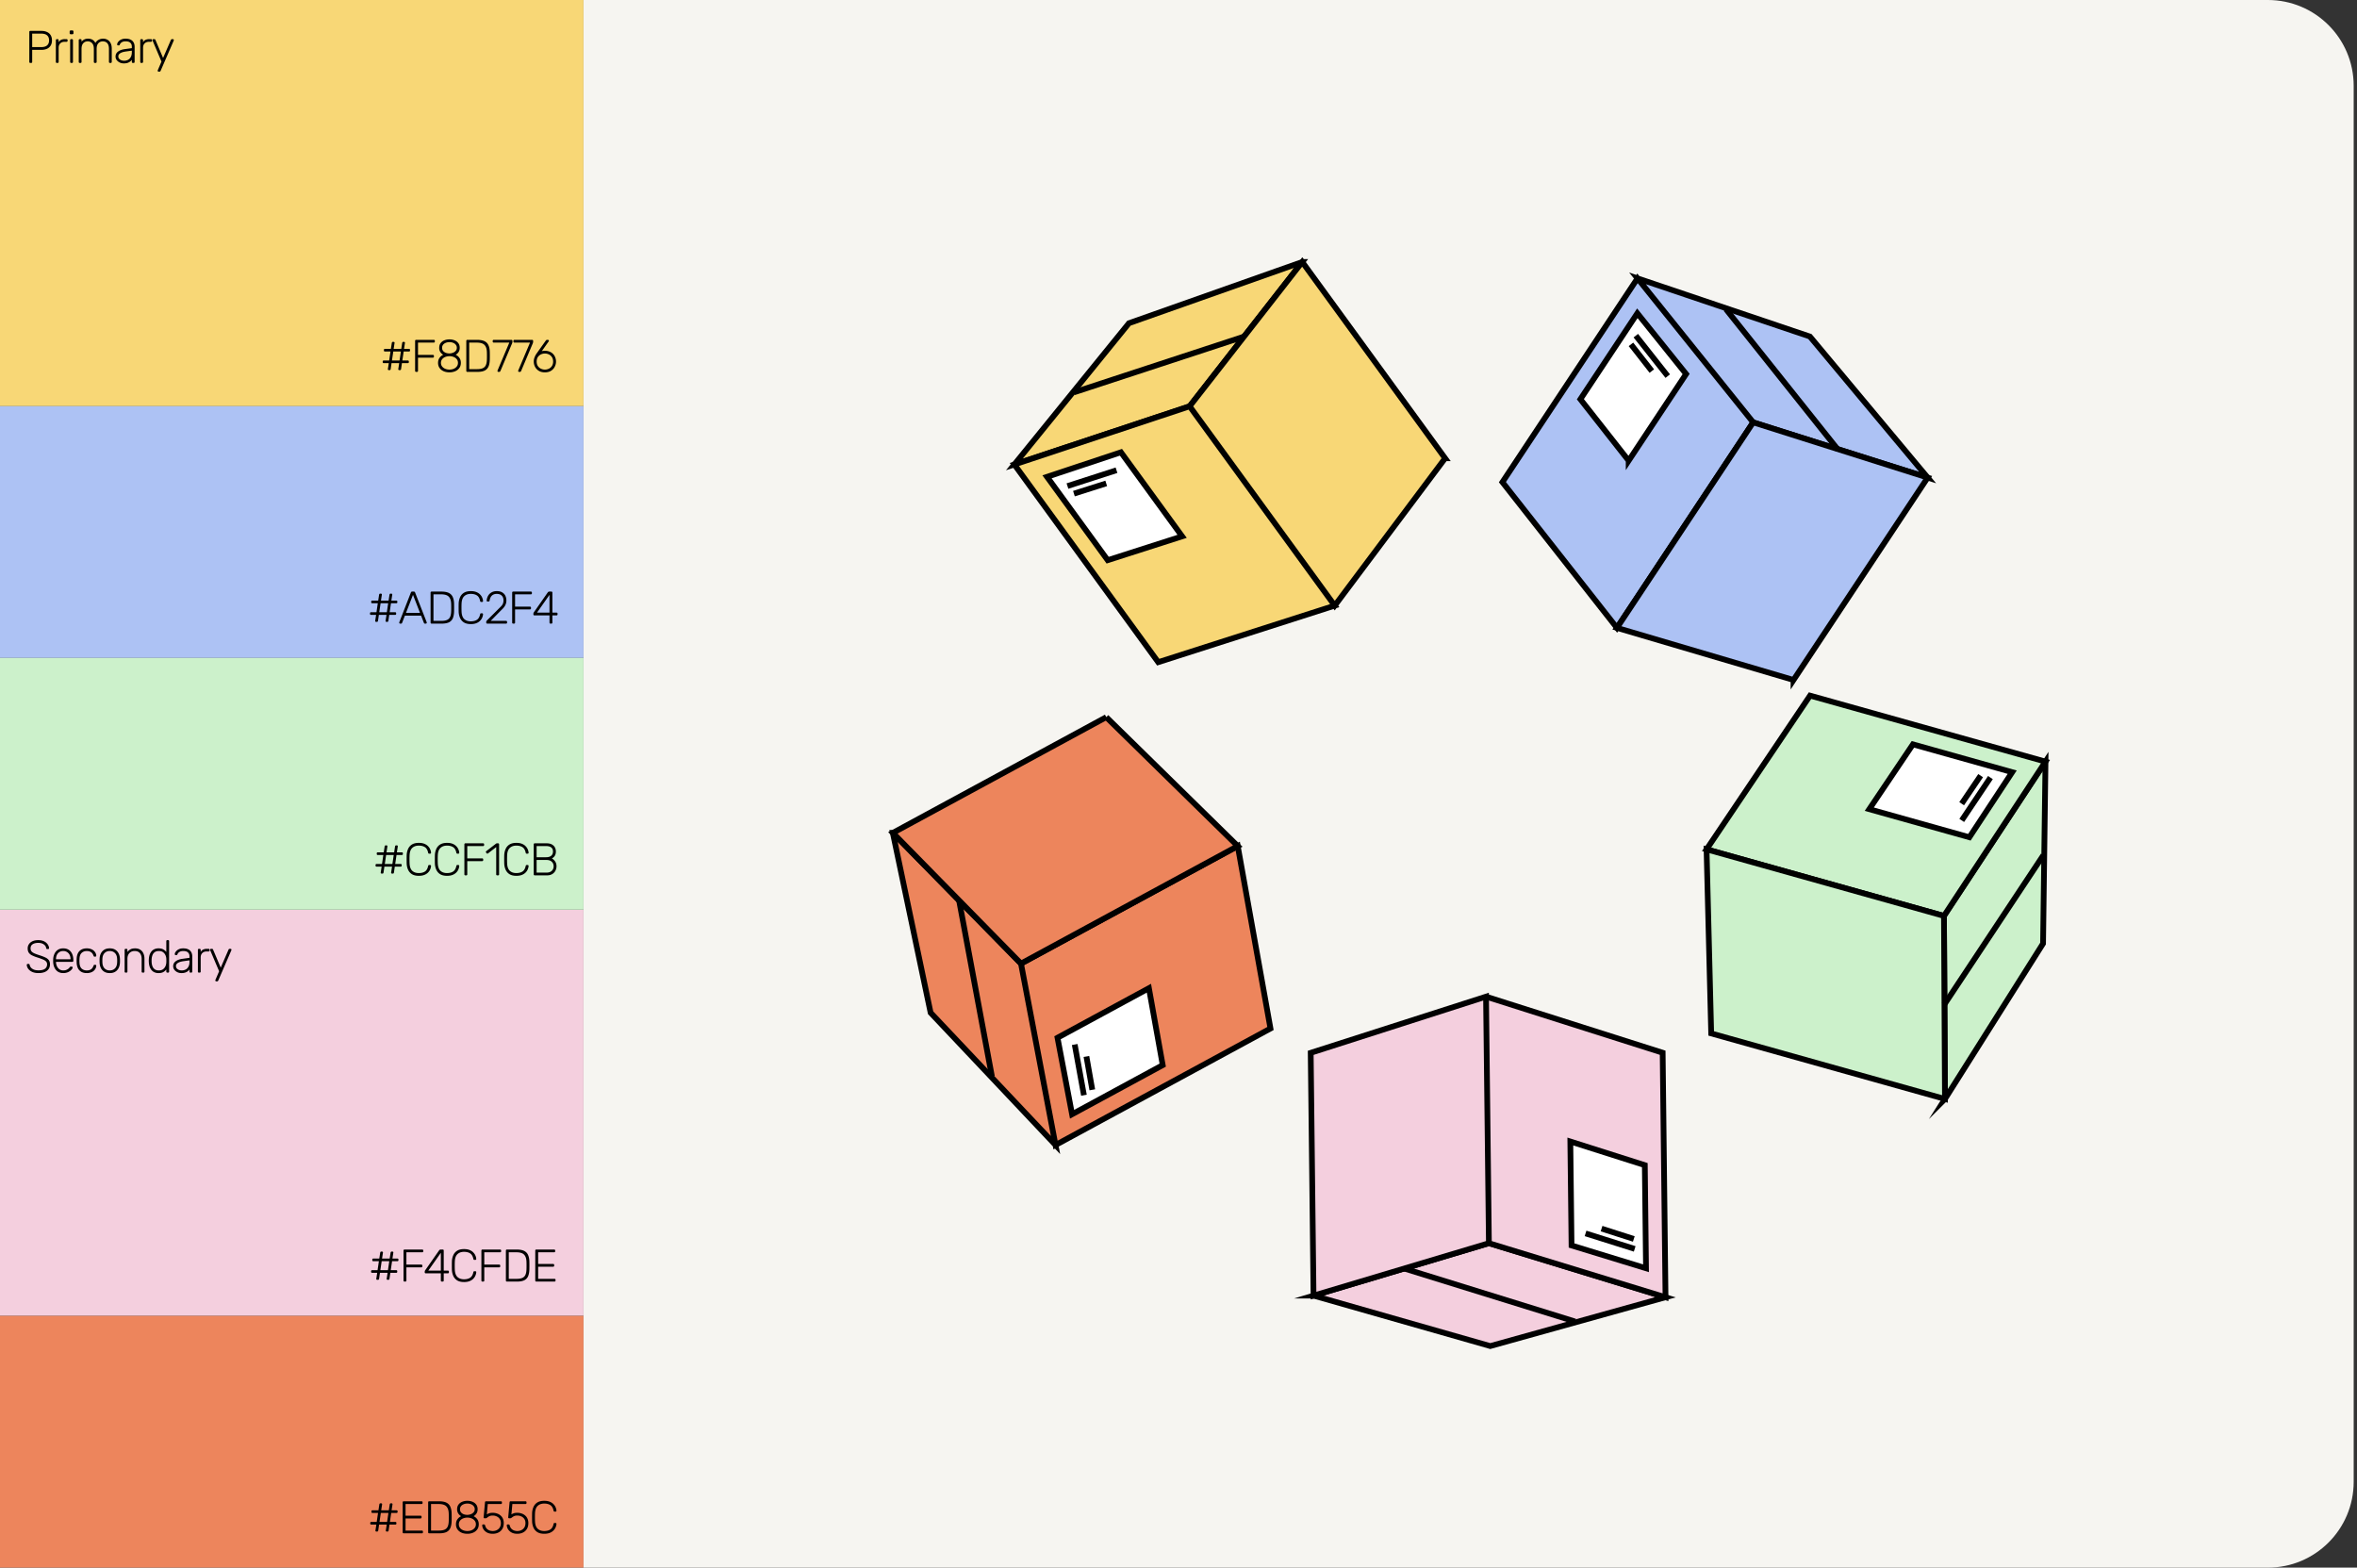
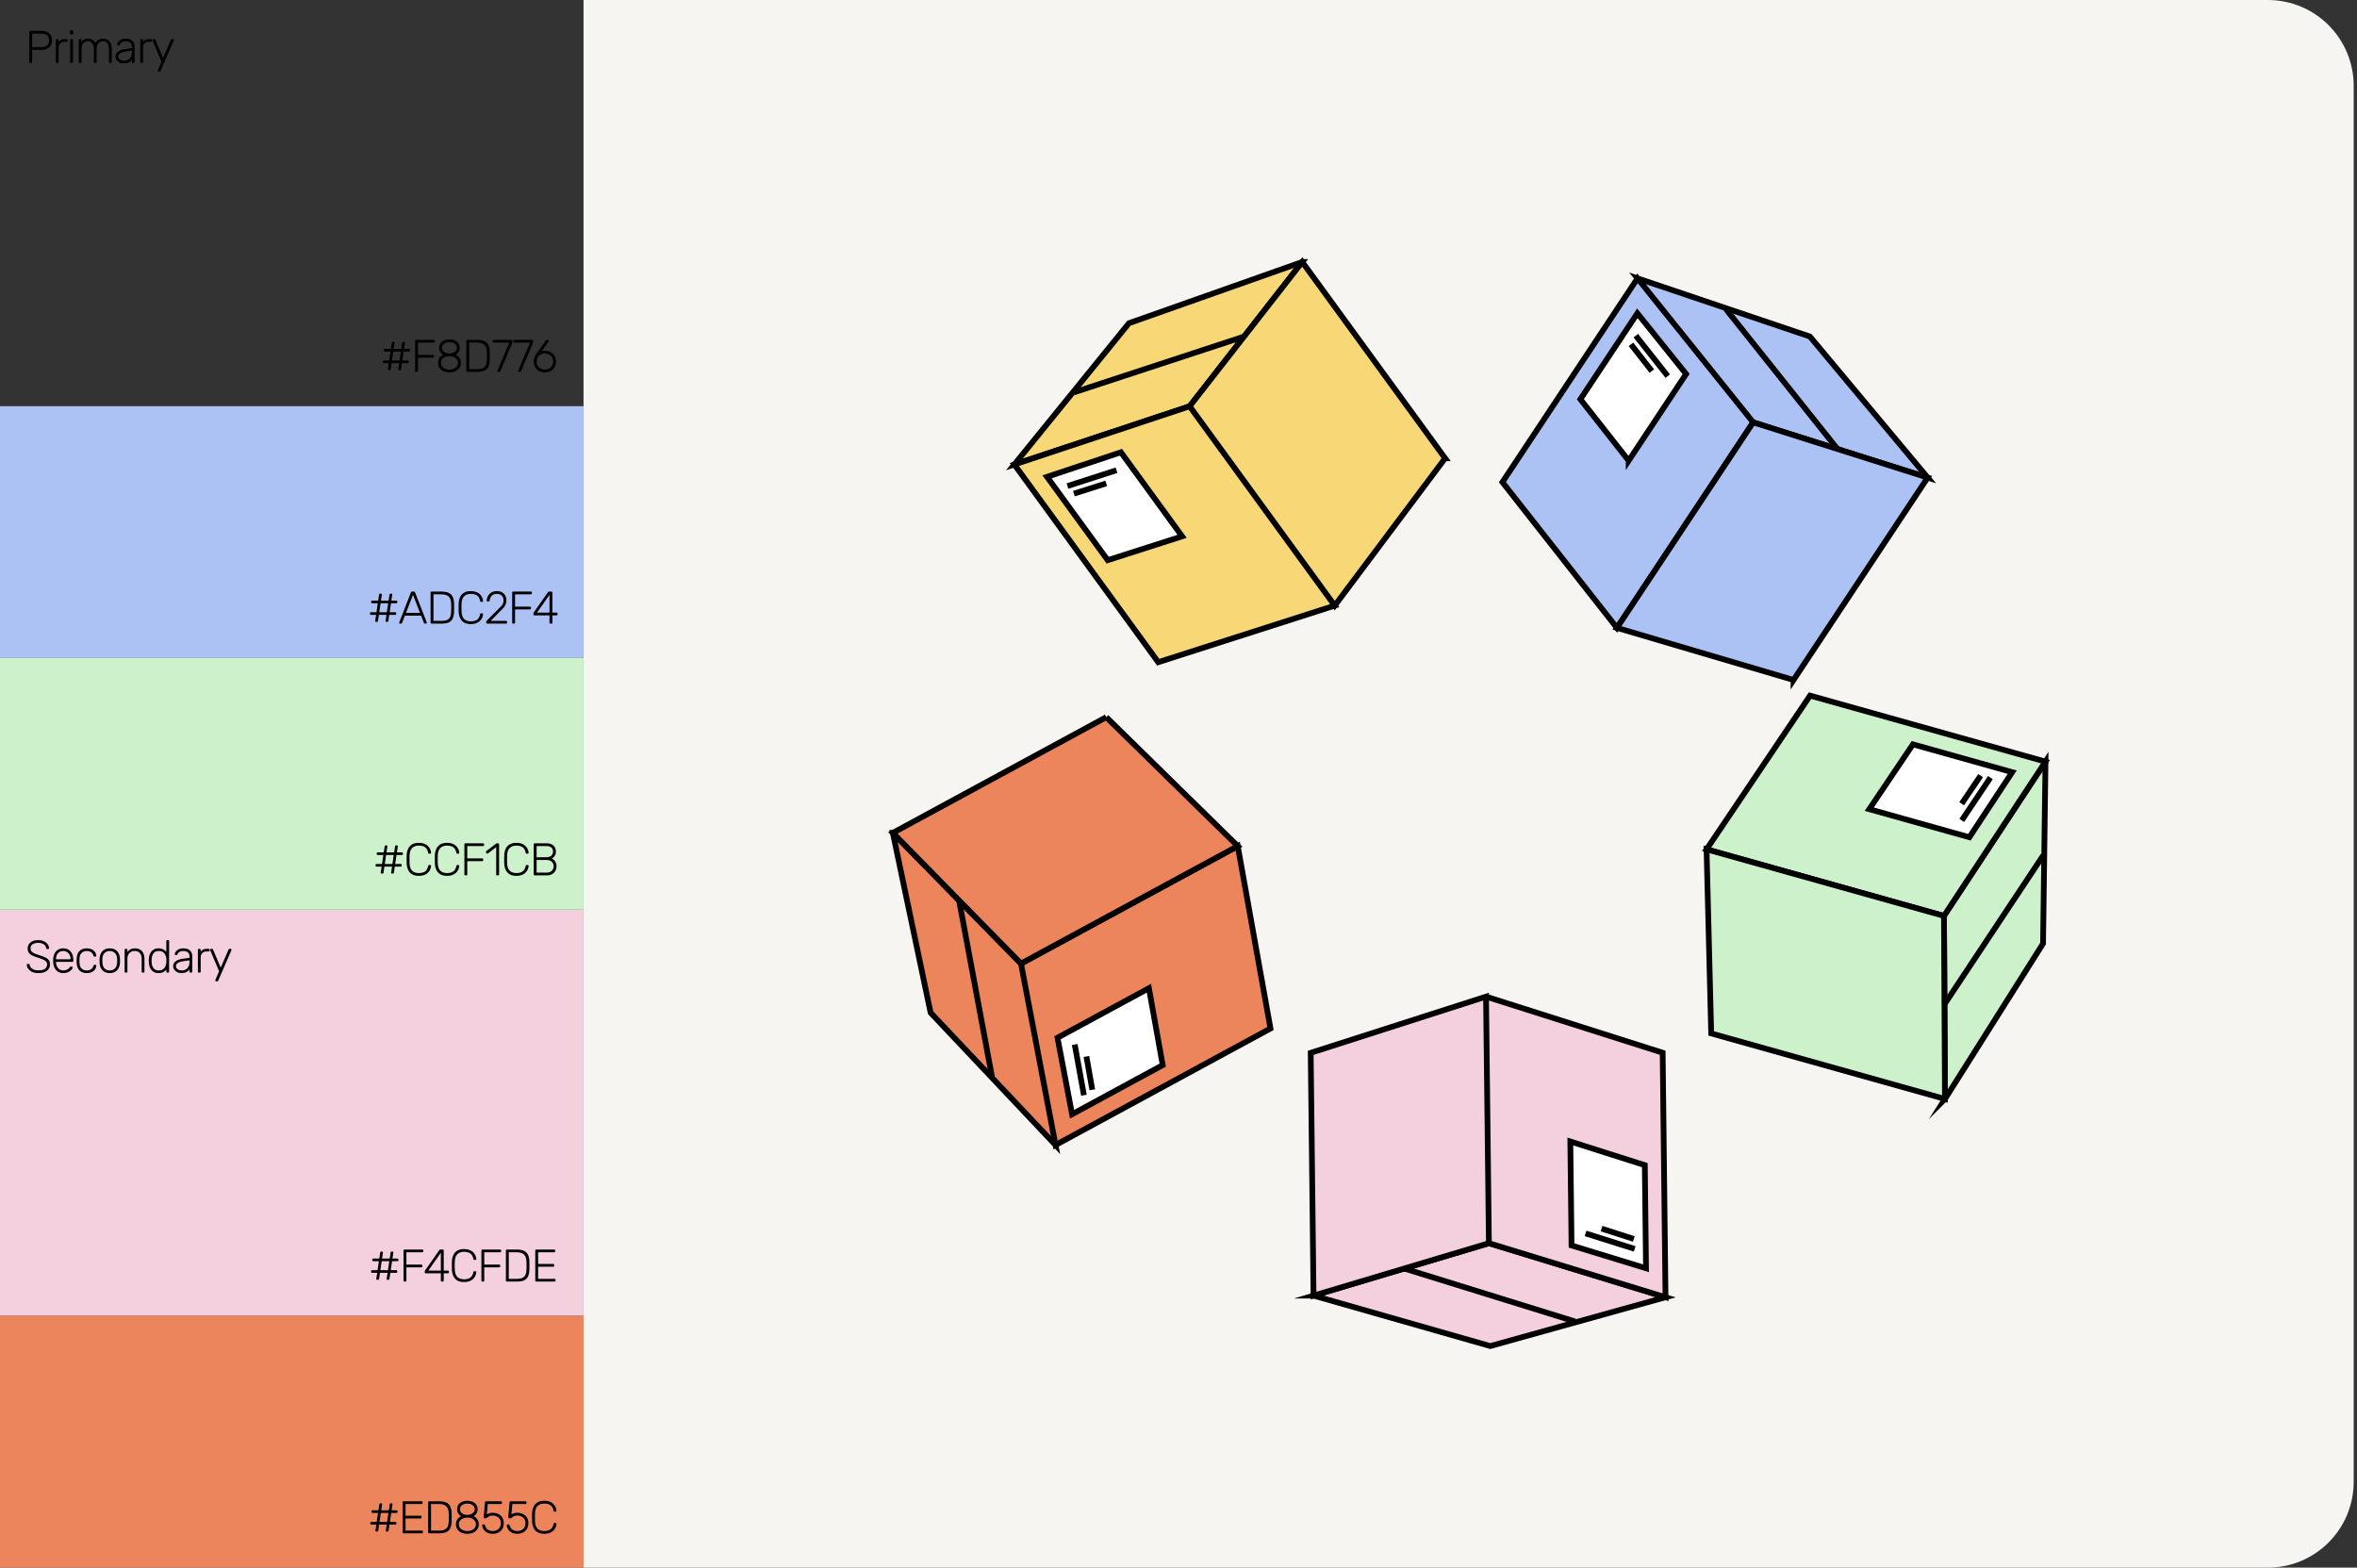
<svg xmlns="http://www.w3.org/2000/svg" width="412" height="274" fill="none">
  <rect width="100%" height="100%" fill="#333333" stroke="none" />
  <g clip-path="url(#a)">
-     <path fill="#F8D776" d="M0 0h102v71H0z" />
    <path fill="#000" d="M5.3 11a.173.173 0 0 1-.129-.048.173.173 0 0 1-.048-.128v-5.24c0-.059.016-.104.048-.136A.173.173 0 0 1 5.3 5.4h1.944c.374 0 .696.064.968.192.278.123.49.307.64.552.155.245.232.55.232.912 0 .363-.077.667-.232.912a1.43 1.43 0 0 1-.64.56 2.34 2.34 0 0 1-.968.184H5.627v2.112a.173.173 0 0 1-.048.128c-.032.032-.077.048-.136.048H5.3zm.327-2.768h1.576c.464 0 .808-.101 1.032-.304.23-.203.344-.493.344-.872s-.114-.67-.344-.872c-.224-.203-.568-.304-1.032-.304H5.627v2.352zM9.94 11a.173.173 0 0 1-.128-.048.173.173 0 0 1-.048-.128v-3.8c0-.053.016-.096.048-.128a.16.16 0 0 1 .128-.056h.128a.16.16 0 0 1 .128.056.16.16 0 0 1 .056.128v.368a.924.924 0 0 1 .416-.416 1.5 1.5 0 0 1 .672-.136h.296c.053 0 .096.016.128.048a.173.173 0 0 1 .048.128v.112a.173.173 0 0 1-.048.128.173.173 0 0 1-.128.048h-.344c-.32 0-.574.093-.76.28-.187.187-.28.44-.28.76v2.48a.16.16 0 0 1-.056.128.173.173 0 0 1-.128.048H9.94zm2.5 0a.173.173 0 0 1-.127-.048.173.173 0 0 1-.048-.128V7.016c0-.053.016-.096.048-.128a.173.173 0 0 1 .128-.048h.136c.053 0 .096.016.128.048a.173.173 0 0 1 .048.128v3.808a.173.173 0 0 1-.048.128.173.173 0 0 1-.128.048h-.136zm-.087-5.016a.173.173 0 0 1-.128-.048.173.173 0 0 1-.048-.128v-.304c0-.053.016-.096.048-.128a.16.16 0 0 1 .128-.056h.304a.16.16 0 0 1 .128.056.16.16 0 0 1 .056.128v.304a.16.16 0 0 1-.056.128.173.173 0 0 1-.128.048h-.304zM13.942 11a.173.173 0 0 1-.129-.048.173.173 0 0 1-.048-.128V7.016c0-.053.016-.096.048-.128a.173.173 0 0 1 .128-.048h.136c.053 0 .096.016.128.048a.173.173 0 0 1 .048.128v.28c.133-.17.29-.301.472-.392.187-.096.41-.144.672-.144.598 0 1.024.25 1.28.752.123-.23.302-.41.536-.544.24-.139.515-.208.824-.208.283 0 .536.067.76.2.23.128.408.32.536.576.134.256.2.576.2.96v2.328a.173.173 0 0 1-.048.128.173.173 0 0 1-.128.048h-.136a.173.173 0 0 1-.128-.048.173.173 0 0 1-.048-.128V8.576c0-.352-.05-.624-.152-.816a.893.893 0 0 0-.4-.416 1.214 1.214 0 0 0-.536-.12c-.16 0-.323.04-.488.12a.976.976 0 0 0-.416.416c-.107.192-.16.464-.16.816v2.248a.173.173 0 0 1-.048.128.173.173 0 0 1-.128.048h-.136a.173.173 0 0 1-.128-.048.173.173 0 0 1-.048-.128V8.576c0-.352-.053-.624-.16-.816a.933.933 0 0 0-.408-.416 1.114 1.114 0 0 0-1.008 0 .976.976 0 0 0-.416.416c-.107.192-.16.461-.16.808v2.256a.173.173 0 0 1-.048.128.173.173 0 0 1-.128.048h-.136zm7.687.08c-.256 0-.494-.053-.712-.16a1.46 1.46 0 0 1-.52-.424 1.002 1.002 0 0 1-.2-.608c0-.363.146-.653.44-.872.293-.219.674-.36 1.144-.424l1.264-.176v-.28c0-.283-.088-.504-.264-.664-.171-.165-.446-.248-.824-.248-.278 0-.502.056-.672.168a.825.825 0 0 0-.352.424c-.027.08-.078.12-.152.12h-.128c-.064 0-.11-.016-.136-.048a.215.215 0 0 1-.04-.128c0-.075.026-.168.08-.28a1.19 1.19 0 0 1 .264-.328c.117-.112.269-.205.456-.28.186-.075.413-.112.68-.112.314 0 .573.043.776.128.208.085.368.197.48.336.117.133.2.283.248.448.048.165.072.328.072.488v2.664a.173.173 0 0 1-.048.128.173.173 0 0 1-.128.048h-.136a.173.173 0 0 1-.128-.048.173.173 0 0 1-.048-.128v-.376a1.348 1.348 0 0 1-.272.288 1.59 1.59 0 0 1-.456.248 2.099 2.099 0 0 1-.688.096zm.08-.464c.245 0 .469-.053.672-.16a1.16 1.16 0 0 0 .48-.488c.122-.224.184-.504.184-.84v-.272L22.013 9c-.438.059-.768.16-.992.304-.224.144-.336.325-.336.544 0 .176.05.32.152.432a.972.972 0 0 0 .384.256c.16.053.322.08.488.08zm2.985.384a.173.173 0 0 1-.128-.048.173.173 0 0 1-.048-.128v-3.8c0-.053.016-.096.048-.128a.16.16 0 0 1 .128-.056h.128a.16.16 0 0 1 .128.056.16.16 0 0 1 .056.128v.368a.924.924 0 0 1 .416-.416 1.5 1.5 0 0 1 .672-.136h.296c.053 0 .096.016.128.048a.173.173 0 0 1 .048.128v.112a.173.173 0 0 1-.048.128.173.173 0 0 1-.128.048h-.344c-.32 0-.574.093-.76.28-.187.187-.28.44-.28.76v2.48a.16.16 0 0 1-.056.128.173.173 0 0 1-.128.048h-.128zm3.029 1.52a.154.154 0 0 1-.112-.048.153.153 0 0 1-.048-.112c0-.021.003-.045.008-.072.01-.021.024-.05.04-.088l.616-1.44-1.528-3.6A.566.566 0 0 1 26.65 7c0-.043.016-.08.048-.112a.154.154 0 0 1 .112-.048h.168c.053 0 .093.013.12.04a.154.154 0 0 1 .064.08l1.344 3.168 1.376-3.168a.237.237 0 0 1 .064-.08c.027-.027.067-.04.12-.04h.16c.043 0 .08.016.112.048s.048.07.048.112c0 .027-.016.08-.048.16l-2.272 5.24a.235.235 0 0 1-.064.08c-.027.027-.067.04-.12.04h-.16z" />
    <path fill="#F4CFDE" d="M0 159h102v71H0z" />
    <path fill="#ADC2F4" d="M0 71h102v44H0z" />
    <path fill="#CCF1CB" d="M0 115h102v44H0z" />
    <path fill="#ED855C" d="M0 230h102v44H0z" />
    <path fill="#000" d="M67.96 64.688a.163.163 0 0 1-.12-.048.14.14 0 0 1-.04-.12l.16-1.048h-.887a.173.173 0 0 1-.128-.048.173.173 0 0 1-.048-.128v-.112c0-.053.016-.096.048-.128a.173.173 0 0 1 .128-.048h.952l.232-1.568h-.976a.173.173 0 0 1-.128-.048.173.173 0 0 1-.048-.128v-.112c0-.053.016-.096.048-.128a.173.173 0 0 1 .128-.048h1.048l.16-1.048a.263.263 0 0 1 .056-.112c.026-.037.066-.056.12-.056h.144c.048 0 .088.016.12.048a.14.14 0 0 1 .04.12l-.16 1.048h1.336l.16-1.048a.263.263 0 0 1 .056-.112c.026-.037.066-.056.12-.056h.144c.048 0 .088.016.12.048a.14.14 0 0 1 .04.12l-.16 1.048h.872c.053 0 .096.016.128.048a.173.173 0 0 1 .048.128v.112a.173.173 0 0 1-.048.128.173.173 0 0 1-.128.048h-.936l-.232 1.568h.96c.053 0 .096.016.128.048a.173.173 0 0 1 .048.128v.112a.173.173 0 0 1-.048.128.173.173 0 0 1-.128.048h-1.032l-.152 1.048c-.016.112-.078.168-.184.168h-.144a.163.163 0 0 1-.12-.048.14.14 0 0 1-.04-.12l.16-1.048H68.44l-.152 1.048c-.016.112-.078.168-.184.168h-.144zm.553-1.68h1.328l.232-1.568h-1.328l-.232 1.568zM72.738 65a.173.173 0 0 1-.128-.048.173.173 0 0 1-.048-.128v-5.24c0-.059.016-.104.048-.136a.173.173 0 0 1 .128-.048h3.088c.059 0 .104.016.136.048.032.032.048.077.048.136v.12a.173.173 0 0 1-.048.128c-.032.032-.077.048-.136.048h-2.76v2.152h2.6c.059 0 .104.016.136.048.032.032.048.077.048.136v.12a.173.173 0 0 1-.048.128c-.032.032-.077.048-.136.048h-2.6v2.312a.173.173 0 0 1-.048.128c-.032.032-.077.048-.136.048h-.144zm5.826.08a2.85 2.85 0 0 1-.775-.104 2.015 2.015 0 0 1-.633-.32 1.623 1.623 0 0 1-.431-.52 1.606 1.606 0 0 1-.152-.712c0-.341.082-.63.248-.864.165-.24.383-.424.656-.552a1.45 1.45 0 0 1-.513-.488 1.335 1.335 0 0 1-.192-.728c0-.325.08-.595.24-.808a1.48 1.48 0 0 1 .648-.496c.273-.112.574-.168.904-.168.331 0 .633.056.905.168.272.112.488.277.648.496.16.213.24.483.24.808 0 .283-.064.525-.192.728a1.45 1.45 0 0 1-.513.488c.272.128.491.312.656.552.166.235.248.523.248.864 0 .357-.09.659-.272.904a1.651 1.651 0 0 1-.72.56 2.514 2.514 0 0 1-1 .192zm0-.48c.278 0 .529-.048.753-.144.224-.096.402-.232.536-.408.133-.176.2-.384.2-.624a.983.983 0 0 0-.2-.624 1.238 1.238 0 0 0-.536-.4 1.89 1.89 0 0 0-.752-.144c-.272 0-.523.048-.752.144-.225.09-.403.224-.537.4a.983.983 0 0 0-.2.624c0 .24.067.448.2.624.134.176.313.312.537.408.229.096.48.144.751.144zm0-2.824c.23-.005.44-.048.633-.128a1.15 1.15 0 0 0 .471-.336.775.775 0 0 0 .184-.52.809.809 0 0 0-.175-.528 1.063 1.063 0 0 0-.465-.344 1.67 1.67 0 0 0-.648-.12c-.234 0-.45.04-.647.12-.198.08-.355.195-.472.344a.834.834 0 0 0-.168.528c0 .208.055.387.168.536.117.144.274.256.472.336.197.075.413.112.647.112zM81.686 65a.173.173 0 0 1-.128-.048.173.173 0 0 1-.048-.128v-5.24c0-.059.016-.104.048-.136a.173.173 0 0 1 .128-.048h1.704c.565 0 1.008.083 1.328.248.32.165.546.41.68.736.139.32.21.712.216 1.176a29.358 29.358 0 0 1 0 1.272c-.01.49-.083.896-.216 1.216-.133.32-.358.56-.672.72-.315.155-.747.232-1.296.232h-1.744zm.328-.48h1.376c.427 0 .763-.056 1.008-.168.25-.117.43-.301.536-.552.112-.256.17-.592.176-1.008.005-.16.008-.299.008-.416v-.36c0-.117-.003-.256-.008-.416-.01-.587-.147-1.019-.408-1.296-.261-.283-.712-.424-1.352-.424h-1.336v4.64zm5.102.48a.163.163 0 0 1-.12-.048.214.214 0 0 1-.04-.128c0-.016.005-.04.016-.072l2.056-4.872H86.3a.173.173 0 0 1-.128-.048.173.173 0 0 1-.048-.128v-.12c0-.059.016-.104.048-.136a.173.173 0 0 1 .128-.048h3.088c.058 0 .104.016.136.048.032.032.048.077.048.136v.12a.677.677 0 0 1-.016.16.619.619 0 0 1-.04.136l-2.024 4.8a1.285 1.285 0 0 1-.08.136c-.027.043-.07.064-.128.064h-.168zm3.618 0a.163.163 0 0 1-.12-.048.214.214 0 0 1-.04-.128.28.28 0 0 1 .016-.072l2.056-4.872h-2.728a.173.173 0 0 1-.128-.048.173.173 0 0 1-.048-.128v-.12c0-.059.016-.104.048-.136a.173.173 0 0 1 .128-.048h3.088c.059 0 .104.016.136.048.032.032.048.077.048.136v.12a.672.672 0 0 1-.016.16.613.613 0 0 1-.04.136l-2.024 4.8a1.268 1.268 0 0 1-.08.136c-.026.043-.069.064-.128.064h-.168zm4.513.08c-.427 0-.784-.09-1.072-.272a1.805 1.805 0 0 1-.656-.704 2.013 2.013 0 0 1-.032-1.752 2.663 2.663 0 0 1 .32-.576l1.576-2.216a1.73 1.73 0 0 0 .088-.096c.037-.043.09-.064.16-.064h.152a.13.13 0 0 1 .112.056.163.163 0 0 1 .048.12.142.142 0 0 1-.016.064.1.1 0 0 1-.024.04l-1.2 1.696c.075-.021.163-.037.264-.048.102-.01.195-.016.28-.016.32 0 .6.053.84.16.245.101.448.24.608.416.166.176.288.379.368.608a1.954 1.954 0 0 1-.096 1.608c-.144.288-.36.523-.648.704-.288.181-.645.272-1.072.272zm0-.48c.25 0 .486-.053.704-.16.219-.107.395-.264.528-.472a1.39 1.39 0 0 0 .208-.776c0-.304-.07-.56-.208-.768a1.287 1.287 0 0 0-.528-.472 1.584 1.584 0 0 0-.704-.16c-.25 0-.485.053-.704.16a1.344 1.344 0 0 0-.536.472c-.133.208-.2.464-.2.768s.067.563.2.776c.139.208.317.365.536.472.219.107.453.16.704.16zm-29.505 44.088a.163.163 0 0 1-.12-.048.14.14 0 0 1-.04-.12l.16-1.048h-.888a.173.173 0 0 1-.128-.048.174.174 0 0 1-.048-.128v-.112c0-.053.016-.096.048-.128a.173.173 0 0 1 .128-.048h.952l.232-1.568h-.976a.173.173 0 0 1-.128-.048.174.174 0 0 1-.048-.128v-.112c0-.053.016-.096.048-.128a.173.173 0 0 1 .128-.048h1.048l.16-1.048c.01-.043.03-.08.056-.112a.14.14 0 0 1 .12-.056h.144c.048 0 .088.016.12.048a.14.14 0 0 1 .04.12l-.16 1.048h1.336l.16-1.048c.01-.043.03-.08.056-.112.026-.037.067-.056.12-.056h.144c.048 0 .088.016.12.048a.14.14 0 0 1 .04.12l-.16 1.048h.872c.053 0 .096.016.128.048a.174.174 0 0 1 .048.128v.112a.174.174 0 0 1-.048.128.173.173 0 0 1-.128.048h-.936l-.232 1.568h.96c.053 0 .096.016.128.048a.174.174 0 0 1 .048.128v.112a.174.174 0 0 1-.048.128.173.173 0 0 1-.128.048h-1.032l-.152 1.048c-.016.112-.078.168-.184.168h-.144a.163.163 0 0 1-.12-.048.14.14 0 0 1-.04-.12l.16-1.048h-1.336l-.152 1.048c-.016.112-.077.168-.184.168h-.144zm.552-1.68h1.328l.232-1.568h-1.328l-.232 1.568zm3.65 1.992a.154.154 0 0 1-.113-.048.153.153 0 0 1-.048-.112.28.28 0 0 1 .016-.088l2.024-5.192a.3.3 0 0 1 .08-.12.255.255 0 0 1 .152-.04h.272c.064 0 .112.013.144.04a.266.266 0 0 1 .088.12l2.024 5.192a.28.28 0 0 1 .016.088c0 .043-.016.08-.048.112a.153.153 0 0 1-.112.048h-.16c-.053 0-.093-.013-.12-.04a.454.454 0 0 1-.056-.08l-.496-1.28h-2.832l-.496 1.28a.2.2 0 0 1-.056.08c-.026.027-.066.04-.12.04h-.16zm1.023-1.88h2.448l-1.224-3.152-1.224 3.152zm4.475 1.88a.173.173 0 0 1-.128-.048.174.174 0 0 1-.048-.128v-5.24c0-.059.016-.104.048-.136a.173.173 0 0 1 .128-.048h1.704c.566 0 1.008.083 1.328.248.32.165.547.411.68.736.139.32.211.712.216 1.176a29.335 29.335 0 0 1 0 1.272c-.01.491-.082.896-.216 1.216a1.38 1.38 0 0 1-.672.72c-.314.155-.746.232-1.296.232h-1.744zm.328-.48h1.376c.427 0 .763-.056 1.008-.168.251-.117.43-.301.536-.552.112-.256.171-.592.176-1.008.006-.16.008-.299.008-.416v-.36c0-.117-.002-.256-.008-.416-.01-.587-.146-1.019-.408-1.296-.261-.283-.712-.424-1.352-.424H75.77v4.64zm6.526.56c-.485 0-.882-.093-1.192-.28a1.778 1.778 0 0 1-.68-.776 2.91 2.91 0 0 1-.248-1.112 29.142 29.142 0 0 1 0-1.424 2.91 2.91 0 0 1 .248-1.112 1.72 1.72 0 0 1 .68-.776c.31-.187.707-.28 1.192-.28.38 0 .702.053.968.16.267.107.483.248.648.424.171.171.296.357.376.56a1.7 1.7 0 0 1 .144.584.13.13 0 0 1-.048.12.18.18 0 0 1-.12.04h-.16a.2.2 0 0 1-.112-.032c-.032-.027-.053-.072-.064-.136-.1-.475-.293-.8-.576-.976-.277-.176-.629-.264-1.056-.264-.485 0-.872.139-1.16.416-.282.272-.434.709-.456 1.312a18.82 18.82 0 0 0 0 1.344c.022.603.174 1.043.456 1.32.288.272.675.408 1.16.408.427 0 .78-.088 1.056-.264.283-.176.475-.501.576-.976.011-.064.032-.107.064-.128a.168.168 0 0 1 .112-.04h.16c.048 0 .088.016.12.048a.113.113 0 0 1 .048.112c-.01.192-.058.389-.144.592-.08.197-.205.384-.376.56a1.835 1.835 0 0 1-.648.416c-.266.107-.589.16-.968.16zm2.875-.08a.173.173 0 0 1-.128-.048.174.174 0 0 1-.048-.128v-.12c0-.053.014-.104.04-.152a.903.903 0 0 1 .16-.184l2.072-2.072c.203-.187.358-.349.464-.488a1.21 1.21 0 0 0 .216-.408 1.55 1.55 0 0 0 .064-.456c0-.357-.104-.637-.312-.84-.202-.203-.493-.304-.872-.304-.24 0-.448.048-.624.144a1.055 1.055 0 0 0-.416.408 1.597 1.597 0 0 0-.2.6.19.19 0 0 1-.072.144.217.217 0 0 1-.112.04h-.16a.192.192 0 0 1-.128-.04.169.169 0 0 1-.04-.112 1.8 1.8 0 0 1 .112-.56c.07-.197.174-.379.312-.544a1.61 1.61 0 0 1 .544-.4c.219-.107.48-.16.784-.16.406 0 .731.077.976.232.251.155.432.355.544.6.112.245.168.509.168.792 0 .219-.032.421-.096.608a2.11 2.11 0 0 1-.288.536c-.128.171-.29.347-.488.528l-1.872 1.904h2.68c.059 0 .104.016.136.048.032.032.048.077.048.136v.12a.174.174 0 0 1-.048.128c-.032.032-.077.048-.136.048h-3.28zm4.533 0a.173.173 0 0 1-.128-.048.174.174 0 0 1-.048-.128v-5.24c0-.059.016-.104.048-.136a.173.173 0 0 1 .128-.048h3.088c.059 0 .104.016.136.048.032.032.048.077.048.136v.12a.174.174 0 0 1-.048.128c-.032.032-.077.048-.136.048h-2.76v2.152h2.6c.059 0 .104.016.136.048.032.032.048.077.048.136v.12a.174.174 0 0 1-.048.128c-.032.032-.077.048-.136.048h-2.6v2.312a.174.174 0 0 1-.048.128c-.032.032-.077.048-.136.048h-.144zm6.524 0a.173.173 0 0 1-.128-.048.174.174 0 0 1-.048-.128v-1.264h-2.64a.173.173 0 0 1-.128-.048.174.174 0 0 1-.048-.128v-.128c0-.011.006-.04.016-.088a.433.433 0 0 1 .072-.152l2.432-3.48c.064-.091.163-.136.296-.136h.328c.054 0 .096.016.128.048a.174.174 0 0 1 .048.128v3.504h.728c.054 0 .096.016.128.048a.174.174 0 0 1 .048.128v.128a.174.174 0 0 1-.048.128.173.173 0 0 1-.128.048h-.728v1.264a.174.174 0 0 1-.048.128.173.173 0 0 1-.128.048h-.152zm-2.36-1.92h2.184v-3.112l-2.184 3.112zM66.71 152.688a.163.163 0 0 1-.12-.048.14.14 0 0 1-.04-.12l.16-1.048h-.887a.173.173 0 0 1-.128-.048.174.174 0 0 1-.048-.128v-.112c0-.053.016-.096.048-.128a.173.173 0 0 1 .128-.048h.952l.232-1.568h-.976a.173.173 0 0 1-.128-.048.174.174 0 0 1-.048-.128v-.112c0-.053.016-.096.048-.128a.173.173 0 0 1 .128-.048h1.048l.16-1.048a.263.263 0 0 1 .056-.112c.026-.037.066-.056.12-.056h.144c.048 0 .088.016.12.048a.14.14 0 0 1 .04.12l-.16 1.048h1.336l.16-1.048a.263.263 0 0 1 .056-.112c.026-.037.066-.056.12-.056h.144c.048 0 .088.016.12.048a.14.14 0 0 1 .04.12l-.16 1.048h.872c.053 0 .096.016.128.048a.174.174 0 0 1 .048.128v.112a.174.174 0 0 1-.048.128.173.173 0 0 1-.128.048h-.936l-.232 1.568h.96c.053 0 .096.016.128.048a.174.174 0 0 1 .048.128v.112a.174.174 0 0 1-.048.128.173.173 0 0 1-.128.048h-1.032l-.152 1.048c-.016.112-.078.168-.184.168h-.144a.163.163 0 0 1-.12-.048.14.14 0 0 1-.04-.12l.16-1.048H67.19l-.152 1.048c-.016.112-.078.168-.184.168h-.144zm.553-1.68h1.328l.232-1.568h-1.328l-.232 1.568zm5.945 2.072c-.485 0-.883-.093-1.192-.28a1.778 1.778 0 0 1-.68-.776 2.91 2.91 0 0 1-.248-1.112 29.142 29.142 0 0 1 0-1.424 2.91 2.91 0 0 1 .248-1.112 1.72 1.72 0 0 1 .68-.776c.31-.187.707-.28 1.192-.28.379 0 .701.053.968.16.267.107.483.248.648.424.17.171.296.357.376.56.085.197.133.392.144.584a.13.13 0 0 1-.048.12.18.18 0 0 1-.12.04h-.16a.2.2 0 0 1-.112-.032c-.032-.027-.053-.072-.064-.136-.101-.475-.293-.8-.576-.976-.277-.176-.63-.264-1.056-.264-.485 0-.872.139-1.16.416-.283.272-.435.709-.456 1.312a18.82 18.82 0 0 0 0 1.344c.021.603.173 1.043.456 1.32.288.272.675.408 1.16.408.427 0 .779-.088 1.056-.264.283-.176.475-.501.576-.976.01-.064.032-.107.064-.128a.168.168 0 0 1 .112-.04h.16c.048 0 .088.016.12.048a.113.113 0 0 1 .048.112c-.01.192-.059.389-.144.592-.08.197-.205.384-.376.56a1.835 1.835 0 0 1-.648.416c-.267.107-.59.16-.968.16zm4.93 0c-.484 0-.882-.093-1.191-.28a1.778 1.778 0 0 1-.68-.776 2.91 2.91 0 0 1-.248-1.112 29.142 29.142 0 0 1 0-1.424 2.91 2.91 0 0 1 .248-1.112 1.72 1.72 0 0 1 .68-.776c.31-.187.707-.28 1.192-.28.379 0 .701.053.968.16.267.107.483.248.648.424.17.171.296.357.376.56a1.7 1.7 0 0 1 .144.584.13.13 0 0 1-.048.12.18.18 0 0 1-.12.04h-.16a.2.2 0 0 1-.112-.032c-.032-.027-.053-.072-.064-.136-.101-.475-.293-.8-.576-.976-.277-.176-.63-.264-1.056-.264-.485 0-.872.139-1.16.416-.283.272-.435.709-.456 1.312a18.82 18.82 0 0 0 0 1.344c.021.603.173 1.043.456 1.32.288.272.675.408 1.16.408.427 0 .779-.088 1.056-.264.283-.176.475-.501.576-.976.01-.064.032-.107.064-.128a.168.168 0 0 1 .112-.04h.16c.048 0 .088.016.12.048a.113.113 0 0 1 .048.112c-.01.192-.059.389-.144.592-.08.197-.205.384-.376.56a1.835 1.835 0 0 1-.648.416c-.267.107-.59.16-.968.16zm3.212-.08a.173.173 0 0 1-.128-.048.174.174 0 0 1-.048-.128v-5.24c0-.059.016-.104.048-.136a.173.173 0 0 1 .128-.048h3.088c.058 0 .104.016.136.048.032.032.048.077.048.136v.12a.174.174 0 0 1-.048.128.185.185 0 0 1-.136.048h-2.76v2.152h2.6c.058 0 .104.016.136.048.032.032.048.077.048.136v.12a.174.174 0 0 1-.048.128.185.185 0 0 1-.136.048h-2.6v2.312a.174.174 0 0 1-.048.128.185.185 0 0 1-.136.048h-.144zm5.562 0a.173.173 0 0 1-.128-.048.174.174 0 0 1-.048-.128v-4.768l-1.432 1.104a.188.188 0 0 1-.136.04.163.163 0 0 1-.112-.072l-.088-.112a.174.174 0 0 1-.04-.128.17.17 0 0 1 .072-.12l1.704-1.312a.248.248 0 0 1 .104-.048.672.672 0 0 1 .104-.008h.152c.054 0 .096.016.128.048a.174.174 0 0 1 .048.128v5.248a.174.174 0 0 1-.048.128.173.173 0 0 1-.128.048h-.152zm3.348.08c-.486 0-.883-.093-1.192-.28a1.778 1.778 0 0 1-.68-.776 2.908 2.908 0 0 1-.248-1.112 28.637 28.637 0 0 1 0-1.424c.016-.416.099-.787.248-1.112a1.72 1.72 0 0 1 .68-.776c.31-.187.707-.28 1.192-.28.378 0 .701.053.968.16.267.107.483.248.648.424.17.171.296.357.376.56.085.197.133.392.144.584a.13.13 0 0 1-.048.12.18.18 0 0 1-.12.04h-.16a.2.2 0 0 1-.112-.032c-.032-.027-.053-.072-.064-.136-.102-.475-.293-.8-.576-.976-.278-.176-.63-.264-1.056-.264-.486 0-.872.139-1.16.416-.283.272-.435.709-.456 1.312a18.82 18.82 0 0 0 0 1.344c.021.603.173 1.043.456 1.32.288.272.675.408 1.16.408.426 0 .778-.088 1.056-.264.282-.176.474-.501.576-.976.01-.064.032-.107.064-.128a.168.168 0 0 1 .112-.04h.16c.048 0 .088.016.12.048a.113.113 0 0 1 .048.112c-.01.192-.059.389-.144.592-.08.197-.206.384-.376.56a1.837 1.837 0 0 1-.648.416c-.267.107-.59.16-.968.16zm3.21-.08a.173.173 0 0 1-.127-.048.174.174 0 0 1-.048-.128v-5.24c0-.059.016-.104.048-.136a.173.173 0 0 1 .128-.048h2.088c.373 0 .677.067.912.2.24.133.416.309.528.528.112.213.168.448.168.704 0 .229-.038.427-.112.592-.07.16-.16.291-.272.392a1.344 1.344 0 0 1-.32.232c.213.107.403.277.568.512.165.235.248.52.248.856 0 .267-.064.523-.192.768a1.49 1.49 0 0 1-.56.592c-.246.149-.55.224-.912.224H93.47zm.329-.48h1.736c.395 0 .699-.104.912-.312.218-.208.328-.472.328-.792 0-.325-.11-.589-.328-.792-.213-.208-.517-.312-.912-.312h-1.736v2.208zm0-2.688h1.656c.395 0 .693-.088.896-.264.208-.176.312-.421.312-.736s-.104-.552-.312-.712c-.203-.16-.501-.24-.896-.24h-1.656v1.952zm-27.866 73.856a.163.163 0 0 1-.12-.048.14.14 0 0 1-.04-.12l.16-1.048h-.888a.173.173 0 0 1-.128-.048.174.174 0 0 1-.048-.128v-.112c0-.053.016-.096.048-.128a.173.173 0 0 1 .128-.048h.952l.232-1.568h-.976a.173.173 0 0 1-.128-.048.174.174 0 0 1-.048-.128v-.112c0-.053.016-.096.048-.128a.173.173 0 0 1 .128-.048h1.048l.16-1.048c.01-.043.03-.08.056-.112a.14.14 0 0 1 .12-.056h.144c.048 0 .088.016.12.048a.14.14 0 0 1 .04.12l-.16 1.048h1.336l.16-1.048c.01-.043.03-.08.056-.112a.14.14 0 0 1 .12-.056h.144c.048 0 .088.016.12.048a.14.14 0 0 1 .04.12l-.16 1.048h.872c.054 0 .096.016.128.048a.174.174 0 0 1 .048.128v.112a.174.174 0 0 1-.048.128.173.173 0 0 1-.128.048h-.936l-.232 1.568h.96c.054 0 .096.016.128.048a.174.174 0 0 1 .048.128v.112a.174.174 0 0 1-.048.128.173.173 0 0 1-.128.048H68.23l-.152 1.048c-.016.112-.077.168-.184.168h-.144a.163.163 0 0 1-.12-.048.14.14 0 0 1-.04-.12l.16-1.048h-1.336l-.152 1.048c-.016.112-.077.168-.184.168h-.144zm.552-1.68h1.328l.232-1.568h-1.328l-.232 1.568zM70.711 224a.173.173 0 0 1-.128-.048.174.174 0 0 1-.048-.128v-5.24c0-.059.016-.104.048-.136a.173.173 0 0 1 .128-.048h3.088c.058 0 .104.016.136.048.032.032.048.077.048.136v.12a.174.174 0 0 1-.048.128.185.185 0 0 1-.136.048h-2.76v2.152h2.6c.058 0 .104.016.136.048.032.032.048.077.048.136v.12a.174.174 0 0 1-.048.128.185.185 0 0 1-.136.048h-2.6v2.312a.174.174 0 0 1-.048.128.185.185 0 0 1-.136.048h-.144zm6.524 0a.173.173 0 0 1-.128-.048.174.174 0 0 1-.048-.128v-1.264h-2.64a.173.173 0 0 1-.128-.048.174.174 0 0 1-.048-.128v-.128a.57.57 0 0 1 .016-.088.433.433 0 0 1 .072-.152l2.432-3.48c.064-.091.163-.136.296-.136h.328c.053 0 .096.016.128.048a.174.174 0 0 1 .048.128v3.504h.728c.053 0 .096.016.128.048a.174.174 0 0 1 .048.128v.128a.174.174 0 0 1-.048.128.173.173 0 0 1-.128.048h-.728v1.264a.174.174 0 0 1-.048.128.173.173 0 0 1-.128.048h-.152zm-2.36-1.92h2.184v-3.112l-2.184 3.112zm6.238 2c-.486 0-.883-.093-1.192-.28a1.778 1.778 0 0 1-.68-.776 2.91 2.91 0 0 1-.248-1.112 29.142 29.142 0 0 1 0-1.424 2.91 2.91 0 0 1 .248-1.112 1.72 1.72 0 0 1 .68-.776c.31-.187.706-.28 1.192-.28.379 0 .701.053.968.16.266.107.483.248.648.424.17.171.296.357.376.56a1.7 1.7 0 0 1 .144.584.13.13 0 0 1-.048.12.18.18 0 0 1-.12.04h-.16a.2.2 0 0 1-.112-.032c-.032-.027-.053-.072-.064-.136-.102-.475-.294-.8-.576-.976-.278-.176-.63-.264-1.056-.264-.486 0-.872.139-1.16.416-.283.272-.435.709-.456 1.312a18.82 18.82 0 0 0 0 1.344c.021.603.173 1.043.456 1.32.288.272.674.408 1.16.408.427 0 .778-.088 1.056-.264.282-.176.475-.501.576-.976.01-.064.032-.107.064-.128a.168.168 0 0 1 .112-.04h.16c.048 0 .088.016.12.048a.113.113 0 0 1 .048.112c-.01.192-.059.389-.144.592-.08.197-.206.384-.376.56a1.835 1.835 0 0 1-.648.416c-.267.107-.59.16-.968.16zm3.21-.08a.173.173 0 0 1-.127-.048.174.174 0 0 1-.048-.128v-5.24c0-.059.016-.104.048-.136a.173.173 0 0 1 .128-.048h3.088c.058 0 .104.016.136.048.032.032.048.077.048.136v.12a.174.174 0 0 1-.048.128.185.185 0 0 1-.136.048h-2.76v2.152h2.6c.058 0 .104.016.136.048.032.032.048.077.048.136v.12a.174.174 0 0 1-.048.128.185.185 0 0 1-.136.048h-2.6v2.312a.174.174 0 0 1-.048.128.185.185 0 0 1-.136.048h-.144zm4.283 0a.173.173 0 0 1-.128-.048.174.174 0 0 1-.048-.128v-5.24c0-.059.016-.104.048-.136a.173.173 0 0 1 .128-.048h1.704c.566 0 1.008.083 1.328.248.32.165.547.411.68.736.139.32.21.712.216 1.176a29.335 29.335 0 0 1 0 1.272c-.01.491-.082.896-.216 1.216a1.38 1.38 0 0 1-.672.72c-.314.155-.746.232-1.296.232h-1.744zm.328-.48h1.376c.427 0 .763-.056 1.008-.168.25-.117.43-.301.536-.552.112-.256.17-.592.176-1.008.006-.16.008-.299.008-.416v-.36c0-.117-.002-.256-.008-.416-.01-.587-.146-1.019-.408-1.296-.261-.283-.712-.424-1.352-.424h-1.336v4.64zm4.806.48a.173.173 0 0 1-.128-.048.174.174 0 0 1-.048-.128v-5.24c0-.059.016-.104.048-.136a.173.173 0 0 1 .128-.048h3.12c.059 0 .104.016.136.048.032.032.048.077.048.136v.12a.174.174 0 0 1-.048.128c-.032.032-.077.048-.136.048h-2.792v2.04h2.616c.059 0 .104.016.136.048.032.032.048.077.048.136v.12a.174.174 0 0 1-.048.128c-.032.032-.077.048-.136.048h-2.616v2.12h2.856c.059 0 .104.016.136.048.032.032.048.077.048.136v.12a.174.174 0 0 1-.048.128c-.032.032-.077.048-.136.048H93.74zm-27.955 43.688a.163.163 0 0 1-.12-.048.14.14 0 0 1-.04-.12l.16-1.048h-.888a.173.173 0 0 1-.128-.048.174.174 0 0 1-.048-.128v-.112c0-.053.016-.096.048-.128a.173.173 0 0 1 .128-.048h.952l.232-1.568h-.976a.173.173 0 0 1-.128-.048.174.174 0 0 1-.048-.128v-.112c0-.053.016-.096.048-.128a.173.173 0 0 1 .128-.048h1.048l.16-1.048c.01-.043.03-.08.056-.112.026-.037.067-.056.12-.056h.144c.048 0 .088.016.12.048a.14.14 0 0 1 .04.12l-.16 1.048h1.336l.16-1.048c.01-.043.03-.08.056-.112.026-.037.066-.056.12-.056h.144c.048 0 .088.016.12.048a.14.14 0 0 1 .04.12l-.16 1.048h.872c.053 0 .096.016.128.048a.174.174 0 0 1 .048.128v.112a.174.174 0 0 1-.048.128.173.173 0 0 1-.128.048h-.936l-.232 1.568h.96c.053 0 .096.016.128.048a.174.174 0 0 1 .048.128v.112a.174.174 0 0 1-.048.128.173.173 0 0 1-.128.048H68.08l-.152 1.048c-.016.112-.078.168-.184.168H67.6a.163.163 0 0 1-.12-.048.14.14 0 0 1-.04-.12l.16-1.048h-1.336l-.152 1.048c-.016.112-.078.168-.184.168h-.144zm.552-1.68h1.328l.232-1.568h-1.328l-.232 1.568zM70.562 268a.173.173 0 0 1-.128-.048.174.174 0 0 1-.048-.128v-5.24c0-.059.016-.104.048-.136a.173.173 0 0 1 .128-.048h3.12c.059 0 .104.016.136.048.032.032.048.077.048.136v.12a.174.174 0 0 1-.048.128c-.032.032-.077.048-.136.048H70.89v2.04h2.616c.059 0 .104.016.136.048.032.032.048.077.048.136v.12a.174.174 0 0 1-.048.128c-.032.032-.077.048-.136.048H70.89v2.12h2.856c.059 0 .104.016.136.048.032.032.048.077.048.136v.12a.174.174 0 0 1-.048.128c-.032.032-.077.048-.136.048h-3.184zm4.455 0a.173.173 0 0 1-.128-.048.174.174 0 0 1-.048-.128v-5.24c0-.059.016-.104.048-.136a.173.173 0 0 1 .128-.048h1.704c.565 0 1.008.083 1.328.248.32.165.546.411.68.736.138.32.21.712.216 1.176a29.335 29.335 0 0 1 0 1.272c-.011.491-.083.896-.216 1.216-.134.32-.358.56-.672.72-.315.155-.747.232-1.296.232h-1.744zm.328-.48h1.376c.426 0 .762-.056 1.008-.168.25-.117.429-.301.536-.552.112-.256.17-.592.176-1.008.005-.16.008-.299.008-.416v-.36c0-.117-.003-.256-.008-.416-.011-.587-.147-1.019-.408-1.296-.262-.283-.712-.424-1.352-.424h-1.336v4.64zm6.35.56c-.272 0-.531-.035-.776-.104a2.015 2.015 0 0 1-.632-.32 1.617 1.617 0 0 1-.432-.52 1.604 1.604 0 0 1-.152-.712c0-.341.082-.629.248-.864.165-.24.384-.424.656-.552a1.45 1.45 0 0 1-.512-.488 1.335 1.335 0 0 1-.192-.728c0-.325.08-.595.24-.808.16-.219.376-.384.648-.496.272-.112.573-.168.904-.168.33 0 .632.056.904.168.272.112.488.277.648.496.16.213.24.483.24.808 0 .283-.064.525-.192.728a1.45 1.45 0 0 1-.512.488c.272.128.49.312.656.552.165.235.248.523.248.864 0 .357-.091.659-.272.904a1.654 1.654 0 0 1-.72.56 2.514 2.514 0 0 1-1 .192zm0-.48c.277 0 .528-.048.752-.144.224-.096.402-.232.536-.408.133-.176.2-.384.2-.624a.984.984 0 0 0-.2-.624 1.241 1.241 0 0 0-.536-.4 1.89 1.89 0 0 0-.752-.144c-.272 0-.523.048-.752.144a1.24 1.24 0 0 0-.536.4.984.984 0 0 0-.2.624 1 1 0 0 0 .2.624c.133.176.312.312.536.408.229.096.48.144.752.144zm0-2.824c.229-.005.44-.048.632-.128a1.16 1.16 0 0 0 .472-.336.775.775 0 0 0 .184-.52.809.809 0 0 0-.176-.528 1.066 1.066 0 0 0-.464-.344 1.67 1.67 0 0 0-.648-.12c-.235 0-.451.04-.648.12-.198.08-.355.195-.472.344a.834.834 0 0 0-.168.528c0 .208.056.387.168.536.117.144.274.256.472.336.197.075.413.112.648.112zm4.433 3.304c-.39 0-.72-.072-.992-.216a1.637 1.637 0 0 1-.616-.552 1.442 1.442 0 0 1-.232-.712c-.005-.048.008-.085.04-.112a.18.18 0 0 1 .12-.04h.152a.2.2 0 0 1 .112.032c.037.021.067.072.088.152.059.229.155.416.288.56.139.144.299.248.48.312s.368.096.56.096c.261 0 .499-.053.712-.16.219-.107.392-.264.52-.472.128-.208.192-.461.192-.76 0-.277-.064-.512-.192-.704a1.216 1.216 0 0 0-.52-.448 1.566 1.566 0 0 0-.712-.16c-.197 0-.36.024-.488.072a1.281 1.281 0 0 0-.32.168c-.085.064-.163.12-.232.168a.399.399 0 0 1-.232.072h-.144a.191.191 0 0 1-.128-.048.15.15 0 0 1-.048-.128l.24-2.616a.241.241 0 0 1 .048-.136.173.173 0 0 1 .128-.048h2.608c.053 0 .096.016.128.048a.174.174 0 0 1 .048.128v.128a.174.174 0 0 1-.048.128.173.173 0 0 1-.128.048h-2.296l-.168 1.808c.059-.037.17-.091.336-.16.165-.075.397-.112.696-.112.267 0 .515.04.744.12a1.7 1.7 0 0 1 .616.344c.181.149.32.336.416.56.101.219.152.475.152.768 0 .416-.088.763-.264 1.04a1.61 1.61 0 0 1-.696.624c-.288.139-.61.208-.968.208zm4.298 0c-.39 0-.72-.072-.992-.216a1.637 1.637 0 0 1-.616-.552 1.443 1.443 0 0 1-.232-.712c-.005-.048.008-.085.04-.112a.18.18 0 0 1 .12-.04h.152a.2.2 0 0 1 .112.032c.037.021.067.072.088.152.059.229.155.416.288.56.139.144.299.248.48.312s.368.096.56.096c.261 0 .499-.053.712-.16.219-.107.392-.264.52-.472.128-.208.192-.461.192-.76 0-.277-.064-.512-.192-.704a1.215 1.215 0 0 0-.52-.448 1.565 1.565 0 0 0-.712-.16c-.197 0-.36.024-.488.072a1.281 1.281 0 0 0-.32.168c-.085.064-.163.12-.232.168a.398.398 0 0 1-.232.072h-.144a.191.191 0 0 1-.128-.048.15.15 0 0 1-.048-.128l.24-2.616a.241.241 0 0 1 .048-.136.173.173 0 0 1 .128-.048h2.608c.053 0 .096.016.128.048a.174.174 0 0 1 .048.128v.128a.174.174 0 0 1-.048.128.173.173 0 0 1-.128.048h-2.296l-.168 1.808c.059-.037.17-.091.336-.16.165-.075.397-.112.696-.112.267 0 .515.04.744.12a1.7 1.7 0 0 1 .616.344c.181.149.32.336.416.56.101.219.152.475.152.768 0 .416-.088.763-.264 1.04a1.61 1.61 0 0 1-.696.624c-.288.139-.61.208-.968.208zm4.706 0c-.485 0-.882-.093-1.192-.28a1.778 1.778 0 0 1-.68-.776 2.91 2.91 0 0 1-.248-1.112 29.142 29.142 0 0 1 0-1.424 2.91 2.91 0 0 1 .248-1.112 1.72 1.72 0 0 1 .68-.776c.31-.187.707-.28 1.192-.28.379 0 .702.053.968.16.267.107.483.248.648.424.17.171.296.357.376.56a1.7 1.7 0 0 1 .144.584.13.13 0 0 1-.048.12.18.18 0 0 1-.12.04h-.16a.2.2 0 0 1-.112-.032c-.032-.027-.053-.072-.064-.136-.101-.475-.293-.8-.576-.976-.277-.176-.63-.264-1.056-.264-.485 0-.872.139-1.16.416-.282.272-.434.709-.456 1.312a18.82 18.82 0 0 0 0 1.344c.022.603.174 1.043.456 1.32.288.272.675.408 1.16.408.427 0 .779-.088 1.056-.264.283-.176.475-.501.576-.976.01-.064.032-.107.064-.128a.168.168 0 0 1 .112-.04h.16c.048 0 .088.016.12.048a.113.113 0 0 1 .048.112c-.01.192-.058.389-.144.592-.08.197-.205.384-.376.56a1.835 1.835 0 0 1-.648.416c-.266.107-.59.16-.968.16zm-88.404-98c-.432 0-.8-.069-1.104-.208a1.733 1.733 0 0 1-.688-.536 1.256 1.256 0 0 1-.256-.696c0-.043.016-.08.048-.112a.163.163 0 0 1 .12-.048h.16c.053 0 .093.016.12.048a.19.19 0 0 1 .056.112.982.982 0 0 0 .2.448c.112.144.277.267.496.368.218.096.501.144.848.144.522 0 .904-.093 1.144-.28a.934.934 0 0 0 .36-.768.692.692 0 0 0-.192-.512c-.123-.133-.312-.251-.568-.352a12.545 12.545 0 0 0-.984-.352 6.201 6.201 0 0 1-.936-.376 1.42 1.42 0 0 1-.544-.48c-.112-.187-.168-.427-.168-.72 0-.272.072-.515.216-.728.144-.219.352-.392.624-.52.277-.128.613-.192 1.008-.192.314 0 .59.043.824.128.234.085.43.2.584.344.154.139.272.291.352.456.08.16.122.317.128.472a.192.192 0 0 1-.04.112c-.027.032-.07.048-.128.048h-.16a.254.254 0 0 1-.104-.032c-.038-.021-.062-.064-.072-.128-.032-.267-.174-.485-.424-.656-.246-.176-.566-.264-.96-.264-.395 0-.718.077-.968.232-.25.155-.376.397-.376.728 0 .213.056.389.168.528.112.133.288.253.528.36.24.101.55.213.928.336.4.128.73.256.992.384.261.128.456.285.584.472.128.181.192.419.192.712 0 .325-.083.603-.248.832-.16.224-.39.397-.688.52-.299.117-.656.176-1.072.176zm4.324 0c-.518 0-.928-.168-1.232-.504-.304-.341-.478-.787-.52-1.336a5.056 5.056 0 0 1-.008-.32c0-.133.002-.24.008-.32a2.45 2.45 0 0 1 .256-.96c.144-.277.34-.493.592-.648.255-.155.557-.232.904-.232.373 0 .69.083.952.248.26.165.46.403.6.712.144.309.216.677.216 1.104v.12a.16.16 0 0 1-.056.128.173.173 0 0 1-.128.048H9.788v.08c.01.24.066.469.168.688.1.213.245.389.431.528.187.133.409.2.665.2.229 0 .418-.035.568-.104.154-.069.277-.144.368-.224a1.2 1.2 0 0 0 .176-.192c.047-.069.085-.109.111-.12a.259.259 0 0 1 .128-.024h.128c.048 0 .088.016.12.048a.113.113 0 0 1 .049.112.604.604 0 0 1-.128.28 1.444 1.444 0 0 1-.329.32 1.754 1.754 0 0 1-.511.264 2.1 2.1 0 0 1-.68.104zm-1.264-2.408h2.543v-.032c0-.267-.05-.507-.151-.72a1.211 1.211 0 0 0-1.128-.696 1.21 1.21 0 0 0-.688.192 1.209 1.209 0 0 0-.432.504 1.734 1.734 0 0 0-.144.72v.032zm5.383 2.408c-.374 0-.69-.072-.952-.216a1.483 1.483 0 0 1-.6-.64 2.408 2.408 0 0 1-.216-.984 5.08 5.08 0 0 1-.008-.32c0-.133.002-.24.008-.32.01-.384.082-.712.216-.984.138-.277.338-.488.6-.632.261-.149.578-.224.952-.224.282 0 .525.04.728.12a1.425 1.425 0 0 1 .816.712c.07.149.106.296.112.44a.14.14 0 0 1-.048.128.191.191 0 0 1-.128.048h-.112a.192.192 0 0 1-.12-.032.613.613 0 0 1-.072-.136c-.112-.304-.267-.515-.464-.632-.192-.123-.43-.184-.712-.184-.363 0-.664.112-.904.336-.235.219-.36.579-.376 1.08a5.23 5.23 0 0 0 0 .56c.016.501.141.864.376 1.088.24.219.541.328.904.328.282 0 .52-.059.712-.176.197-.123.352-.336.464-.64a.424.424 0 0 1 .072-.128c.026-.027.066-.04.12-.04h.112c.048 0 .09.016.128.048a.14.14 0 0 1 .048.128 1.18 1.18 0 0 1-.272.696 1.306 1.306 0 0 1-.32.296 1.55 1.55 0 0 1-.464.2 2.08 2.08 0 0 1-.6.08zm4.017 0c-.384 0-.707-.08-.968-.24a1.603 1.603 0 0 1-.592-.656 2.28 2.28 0 0 1-.216-.928 5.33 5.33 0 0 1-.008-.336c0-.144.002-.256.008-.336a2.22 2.22 0 0 1 .216-.928c.138-.277.336-.496.592-.656.261-.16.584-.24.968-.24s.704.08.96.24c.261.16.458.379.592.656.138.272.213.581.224.928.005.08.008.192.008.336 0 .144-.003.256-.008.336-.01.341-.086.651-.224.928-.134.277-.33.496-.592.656-.256.16-.576.24-.96.24zm0-.464c.373 0 .677-.12.912-.36.234-.24.36-.587.376-1.04a4.832 4.832 0 0 0 0-.592c-.016-.459-.142-.805-.376-1.04-.235-.24-.539-.36-.912-.36-.374 0-.678.12-.912.36-.235.235-.36.581-.376 1.04a4.53 4.53 0 0 0-.008.296c0 .117.002.216.008.296.016.453.141.8.376 1.04.234.24.538.36.912.36zm2.773.384a.173.173 0 0 1-.128-.048.174.174 0 0 1-.048-.128v-3.808c0-.053.016-.096.048-.128a.173.173 0 0 1 .128-.048h.136c.053 0 .096.016.128.048a.174.174 0 0 1 .048.128v.376a1.76 1.76 0 0 1 .52-.456c.208-.117.482-.176.824-.176.362 0 .664.08.904.24.245.155.426.368.544.64.122.267.184.571.184.912v2.272a.174.174 0 0 1-.048.128.173.173 0 0 1-.128.048h-.136a.173.173 0 0 1-.128-.048.174.174 0 0 1-.048-.128v-2.232c0-.427-.104-.76-.312-1-.208-.245-.512-.368-.912-.368-.379 0-.686.123-.92.368-.23.24-.344.573-.344 1v2.232a.174.174 0 0 1-.048.128.173.173 0 0 1-.128.048h-.136zm5.767.08a1.72 1.72 0 0 1-.793-.168 1.46 1.46 0 0 1-.52-.448 1.985 1.985 0 0 1-.296-.624 3.416 3.416 0 0 1-.104-.696 3.343 3.343 0 0 1 0-.448c.011-.235.046-.467.104-.696.064-.229.163-.437.297-.624a1.46 1.46 0 0 1 .52-.448 1.72 1.72 0 0 1 .791-.168c.331 0 .603.061.817.184.218.123.394.272.527.448v-1.896c0-.053.016-.096.048-.128a.173.173 0 0 1 .128-.048h.137c.053 0 .096.016.128.048a.174.174 0 0 1 .047.128v5.328a.174.174 0 0 1-.047.128.173.173 0 0 1-.128.048h-.137a.173.173 0 0 1-.128-.048.174.174 0 0 1-.047-.128v-.376a1.66 1.66 0 0 1-.528.456c-.214.117-.486.176-.817.176zm.047-.464c.305 0 .55-.072.737-.216.186-.144.325-.323.415-.536.091-.219.14-.437.145-.656.005-.08.008-.184.008-.312s-.003-.232-.008-.312a1.594 1.594 0 0 0-.152-.632 1.275 1.275 0 0 0-.417-.52c-.186-.139-.429-.208-.727-.208-.31 0-.558.069-.744.208a1.16 1.16 0 0 0-.392.544 2.44 2.44 0 0 0-.137.72 6.197 6.197 0 0 0 0 .448c.011.256.056.496.137.72.08.224.21.405.392.544.186.139.434.208.744.208zm3.93.464a1.6 1.6 0 0 1-.713-.16 1.461 1.461 0 0 1-.52-.424 1.001 1.001 0 0 1-.2-.608c0-.363.147-.653.44-.872.293-.219.675-.36 1.144-.424l1.264-.176v-.28c0-.283-.088-.504-.264-.664-.17-.165-.445-.248-.824-.248-.277 0-.501.056-.672.168a.826.826 0 0 0-.352.424c-.027.08-.077.12-.152.12h-.128c-.064 0-.11-.016-.136-.048a.214.214 0 0 1-.04-.128.69.69 0 0 1 .08-.28 1.415 1.415 0 0 1 .72-.608c.187-.075.413-.112.68-.112.315 0 .573.043.776.128.208.085.368.197.48.336.117.133.2.283.248.448.048.165.072.328.072.488v2.664a.174.174 0 0 1-.048.128.173.173 0 0 1-.128.048h-.136a.173.173 0 0 1-.128-.048.174.174 0 0 1-.048-.128v-.376a1.35 1.35 0 0 1-.272.288c-.117.096-.27.179-.456.248a2.09 2.09 0 0 1-.688.096zm.08-.464c.244 0 .468-.053.671-.16.203-.107.363-.269.48-.488.123-.224.184-.504.184-.84v-.272l-1.032.144c-.437.059-.768.16-.992.304-.224.144-.336.325-.336.544 0 .176.05.32.152.432a.98.98 0 0 0 .384.256c.16.053.323.08.488.08zm2.984.384a.173.173 0 0 1-.128-.048.174.174 0 0 1-.048-.128v-3.8c0-.053.016-.096.048-.128a.161.161 0 0 1 .128-.056h.128c.053 0 .096.019.128.056a.16.16 0 0 1 .056.128v.368a.923.923 0 0 1 .416-.416 1.49 1.49 0 0 1 .672-.136h.296c.053 0 .096.016.128.048a.174.174 0 0 1 .048.128v.112a.174.174 0 0 1-.048.128.173.173 0 0 1-.128.048h-.344c-.32 0-.573.093-.76.28-.186.187-.28.44-.28.76v2.48a.16.16 0 0 1-.056.128.173.173 0 0 1-.128.048h-.128zm3.03 1.52a.153.153 0 0 1-.113-.048.153.153 0 0 1-.048-.112c0-.021.003-.045.008-.072a1.48 1.48 0 0 0 .04-.088l.616-1.44-1.528-3.6a.563.563 0 0 1-.048-.16c0-.043.016-.08.048-.112a.153.153 0 0 1 .112-.048h.168c.054 0 .094.013.12.04a.153.153 0 0 1 .064.08l1.344 3.168 1.376-3.168a.233.233 0 0 1 .064-.08c.027-.027.067-.04.12-.04h.16c.043 0 .08.016.112.048a.153.153 0 0 1 .048.112c0 .027-.016.08-.048.16l-2.272 5.24a.233.233 0 0 1-.064.08c-.026.027-.066.04-.12.04h-.16z" />
    <path fill="#F6F5F1" d="M102 0h309.42v274H102z" />
    <path fill="#F8D776" stroke="#000" stroke-miterlimit="10" d="m227.631 45.79-19.685 25.223-30.641 10.171 20.036-24.696 30.29-10.698z" />
    <path fill="#F8D776" stroke="#000" stroke-miterlimit="10" d="m233.309 105.856-30.853 9.883-25.151-34.554 30.641-10.172 25.363 34.843zM252.605 80.1l-19.296 25.756-25.363-34.843 19.685-25.223 24.974 34.31z" />
    <path fill="#fff" stroke="#000" stroke-miterlimit="10" d="m206.633 93.744-13.01 4.167-10.606-14.571 12.921-4.29 10.695 14.694z" />
    <path stroke="#000" stroke-miterlimit="10" d="m186.59 84.955 8.572-2.766m-7.441 4.092 5.643-1.791m-5.63-15.915 29.775-9.765" />
    <path fill="#ADC2F4" stroke="#000" stroke-miterlimit="10" d="m336.955 83.478-30.503-9.655-20.218-25.172 30.133 10.168 20.588 24.659zm-54.318 26.264-20.019-25.47 23.616-35.621 20.217 25.172-23.814 35.919z" />
    <path fill="#ADC2F4" stroke="#000" stroke-miterlimit="10" d="m313.505 118.848-30.868-9.106 23.815-35.92 30.503 9.656-23.45 35.37z" />
    <path fill="#fff" stroke="#000" stroke-miterlimit="10" d="m284.688 80.518-8.441-10.74 9.959-15.022 8.525 10.614-10.043 15.148z" />
    <path stroke="#000" stroke-miterlimit="10" d="m285.938 58.668 5.581 7.07m-6.43-5.548 3.647 4.664m12.953-10.825 19.533 24.502" />
    <path fill="#CCF1CB" stroke="#000" stroke-miterlimit="10" d="m339.978 192.083-.178-31.995 17.748-26.97-.424 31.799-17.146 27.166z" />
    <path fill="#CCF1CB" stroke="#000" stroke-miterlimit="10" d="m298.303 148.455 18.093-26.874 41.152 11.537-17.748 26.97-41.497-11.633z" />
    <path fill="#CCF1CB" stroke="#000" stroke-miterlimit="10" d="m299.116 180.627-.813-32.172 41.497 11.633.178 31.995-40.862-11.456z" />
    <path fill="#fff" stroke="#000" stroke-miterlimit="10" d="m326.746 141.433 7.629-11.333 17.354 4.866-7.484 11.373-17.499-4.906z" />
    <path stroke="#000" stroke-miterlimit="10" d="m347.923 135.912-5.014 7.483m3.304-7.823-3.318 4.902m14.28 9.003-17.32 26.114" />
    <path fill="#ED855C" stroke="#000" stroke-miterlimit="10" d="m156.067 145.573 22.402 22.843 6.036 31.717-21.834-23.123-6.604-31.437zm60.29 2.305 5.721 31.887-37.573 20.368-6.036-31.717 37.888-20.538z" />
    <path fill="#ED855C" stroke="#000" stroke-miterlimit="10" d="m193.376 125.348 22.981 22.53-37.888 20.538-22.402-22.843 37.309-20.225z" />
    <path fill="#fff" stroke="#000" stroke-miterlimit="10" d="m200.828 172.72 2.413 13.446-15.845 8.589-2.545-13.374 15.977-8.661z" />
    <path stroke="#000" stroke-miterlimit="10" d="m189.469 191.427-1.61-8.863m3.074 7.916-1.03-5.829m-16.519 3.479-5.747-30.804" />
    <path fill="#F4CFDE" stroke="#000" stroke-miterlimit="10" d="m229.604 226.454 30.654-9.165 30.872 9.449-30.636 8.533-30.89-8.817z" />
    <path fill="#F4CFDE" stroke="#000" stroke-miterlimit="10" d="m259.756 174.194 30.876 9.809.498 42.735-30.872-9.45-.502-43.094zm-30.646 9.825 30.646-9.824.502 43.094-30.654 9.165-.494-42.435z" />
    <path fill="#fff" stroke="#000" stroke-miterlimit="10" d="m274.491 199.516 13.02 4.136.21 18.022-13.018-3.985-.212-18.173z" />
    <path stroke="#000" stroke-miterlimit="10" d="m285.742 218.288-8.59-2.709m8.436.972-5.637-1.807m-4.626 16.236-29.929-9.281" />
  </g>
  <defs>
    <clipPath id="a">
      <path fill="#fff" d="M0 0h396.42c8.284 0 15 6.716 15 15v244c0 8.284-6.716 15-15 15H0V0z" />
    </clipPath>
  </defs>
</svg>